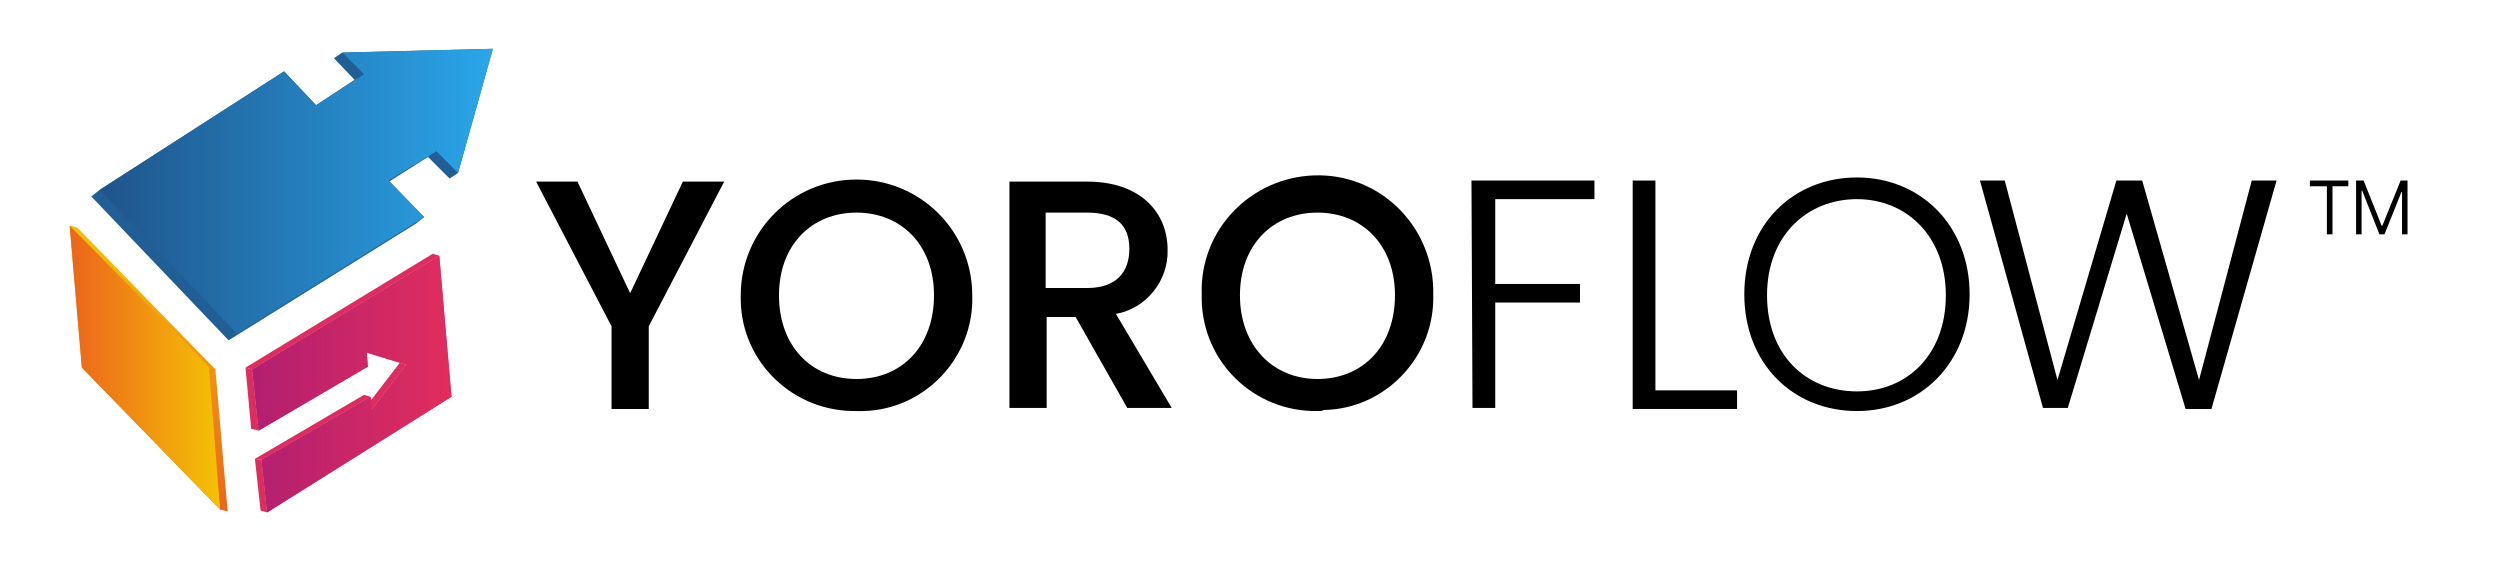
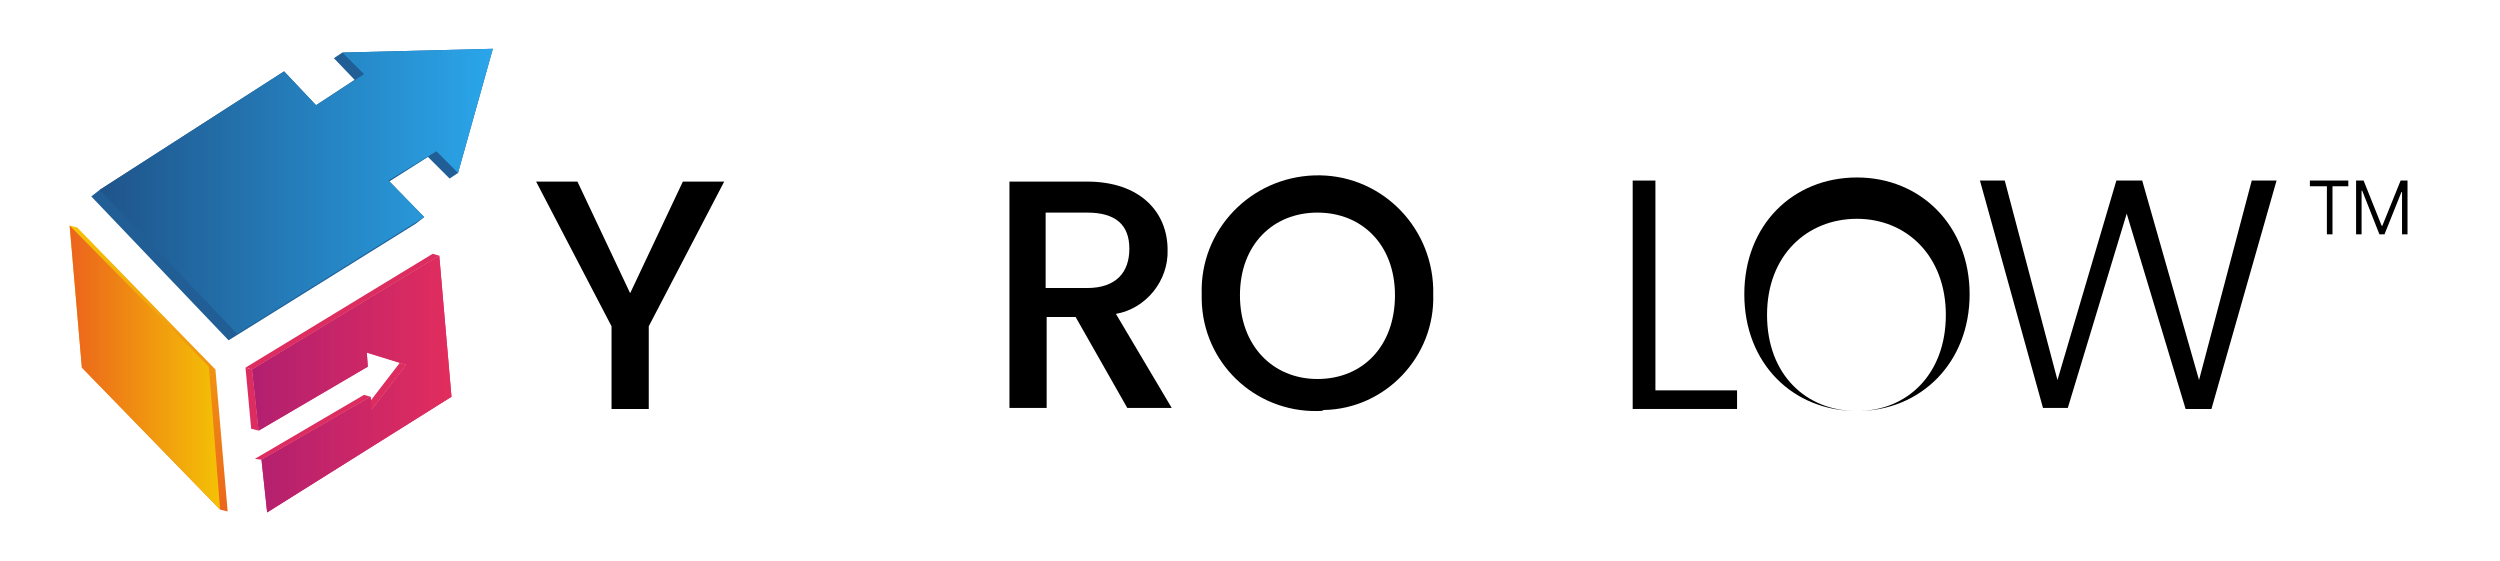
<svg xmlns="http://www.w3.org/2000/svg" xmlns:xlink="http://www.w3.org/1999/xlink" id="Layer_1" data-name="Layer 1" viewBox="0 0 1920 431">
  <defs>
    <style>
      .cls-1 {
        fill: url(#linear-gradient-2);
      }

      .cls-2 {
        fill: #dc2c60;
      }

      .cls-3 {
        fill: url(#linear-gradient-4);
      }

      .cls-4 {
        fill: url(#linear-gradient-3);
      }

      .cls-5 {
        fill: #205e95;
      }

      .cls-6 {
        fill: url(#linear-gradient);
      }
    </style>
    <linearGradient id="linear-gradient" x1="114.16" y1="1260.61" x2="114.16" y2="1040.68" gradientTransform="translate(0 -867.5)" gradientUnits="userSpaceOnUse">
      <stop offset="0" stop-color="#ec641c" />
      <stop offset="1" stop-color="#f4c205" />
    </linearGradient>
    <linearGradient id="linear-gradient-2" x1="53.66" y1="1149.81" x2="169.08" y2="1149.81" xlink:href="#linear-gradient" />
    <linearGradient id="linear-gradient-3" x1="193.61" y1="1162.45" x2="346.38" y2="1162.45" gradientTransform="translate(0 -867.5)" gradientUnits="userSpaceOnUse">
      <stop offset="0" stop-color="#b21f70" />
      <stop offset="1" stop-color="#e12d5e" />
    </linearGradient>
    <linearGradient id="linear-gradient-4" x1="76.6" y1="1014.39" x2="378.51" y2="1014.39" gradientTransform="translate(0 -867.5)" gradientUnits="userSpaceOnUse">
      <stop offset="0" stop-color="#1f548a" />
      <stop offset="1" stop-color="#2aa6ea" />
    </linearGradient>
  </defs>
  <path d="M411.73,139.46h31.75l40.48,85.73,40.48-85.73h31.75l-57.94,111.13v63.5h-28.58v-63.5l-57.94-111.13Z" />
-   <path d="M657.79,315.68c-48.42.79-88.11-37.31-88.9-84.93v-3.97c0-49.21,39.69-88.9,88.9-88.9s88.9,39.69,88.9,88.9h0c1.59,47.63-36.51,88.11-84.14,88.9h-4.76ZM657.79,291.07c34.93,0,59.53-25.4,59.53-64.29s-25.4-63.5-59.53-63.5-59.53,24.61-59.53,63.5,24.61,64.29,59.53,64.29Z" />
  <path d="M834.8,139.46c41.28,0,61.91,23.81,61.91,52.39.79,23.81-16.67,45.24-39.69,49.21l42.86,72.23h-34.13l-39.69-69.85h-22.23v69.85h-28.58v-173.83h59.53ZM834.8,163.27h-31.75v57.94h31.75c22.23,0,32.54-11.91,32.54-30.16s-10.32-27.78-32.54-27.78Z" />
  <path d="M1011.81,315.68c-48.42.79-88.11-37.31-88.9-85.73v-3.97c-1.59-49.21,37.31-89.69,86.52-91.28,49.21-1.59,89.69,37.31,91.28,86.52v4.76c1.59,47.63-36.51,88.11-84.14,88.9-.79.79-2.38.79-4.76.79ZM1011.81,291.07c34.93,0,59.53-25.4,59.53-64.29s-25.4-63.5-59.53-63.5-59.53,24.61-59.53,63.5,25.4,64.29,59.53,64.29Z" />
-   <path d="M1130.08,138.67h94.46v14.29h-76.2v65.09h65.09v14.29h-65.09v80.96h-17.46l-.79-174.63Z" />
  <path d="M1271.36,138.67v161.13h62.71v14.29h-80.17v-175.42h17.46Z" />
-   <path d="M1426.15,315.68c-49.21,0-86.52-36.51-86.52-89.69s37.31-89.69,86.52-89.69,86.52,37.31,86.52,89.69-37.31,89.69-86.52,89.69ZM1426.15,300.59c38.89,0,68.26-28.58,68.26-73.82s-30.16-73.82-68.26-73.82-69.06,27.78-69.06,73.82,30.16,73.82,69.06,73.82h0Z" />
+   <path d="M1426.15,315.68c-49.21,0-86.52-36.51-86.52-89.69s37.31-89.69,86.52-89.69,86.52,37.31,86.52,89.69-37.31,89.69-86.52,89.69Zc38.89,0,68.26-28.58,68.26-73.82s-30.16-73.82-68.26-73.82-69.06,27.78-69.06,73.82,30.16,73.82,69.06,73.82h0Z" />
  <path d="M1520.6,138.67h19.05l40.48,153.19,45.24-153.19h19.84l43.66,153.19,40.48-153.19h19.05l-50.01,175.42h-19.84l-45.24-150.02-45.24,149.23h-19.05l-48.42-174.63Z" />
  <g>
    <polygon class="cls-6" points="165.44 283.75 59.27 174.69 53.49 173.25 62.88 282.31 169.05 391.37 174.83 392.81 165.44 283.75" />
    <polygon class="cls-2" points="285.33 314.81 280.28 313.37 307 278.7 312.06 280.14 285.33 314.81" />
    <polygon class="cls-2" points="312.06 280.14 307 278.7 276.67 269.31 281.72 270.75 312.06 280.14" />
    <polygon class="cls-2" points="200.83 353.09 195.77 352.37 279.56 303.25 284.61 304.7 200.83 353.09" />
-     <polygon class="cls-2" points="205.16 393.54 200.11 392.09 195.77 352.37 200.83 353.09 205.16 393.54" />
    <polygon class="cls-2" points="193.61 283.75 188.55 282.31 332.28 194.92 337.34 196.36 193.61 283.75" />
    <polygon class="cls-2" points="198.66 330.7 192.89 329.26 188.55 282.31 193.61 283.75 198.66 330.7" />
    <polygon class="cls-2" points="193.61 283.75 337.34 196.36 346.73 304.7 205.16 393.54 200.83 353.09 284.61 304.7 285.33 314.81 312.06 280.14 281.72 270.75 282.45 281.59 198.66 330.7 193.61 283.75" />
    <polygon class="cls-5" points="262.94 40.35 256.44 44.69 272.33 61.3 242.72 80.8 218.16 54.8 76.6 145.8 70.1 150.86 175.55 261.36 319.28 171.8 325.78 166.75 299.06 139.3 328.67 120.52 345.28 137.13 351.78 132.8 378.51 37.46 262.94 40.35" />
    <polygon class="cls-1" points="53.49 173.25 160.38 281.59 169.05 391.37 62.88 282.31 53.49 173.25" />
    <polygon class="cls-4" points="193.61 283.75 337.34 196.36 346.73 304.7 205.16 393.54 200.83 353.09 284.61 304.7 285.33 314.81 312.06 280.14 281.72 270.75 282.45 281.59 198.66 330.7 193.61 283.75" />
    <polygon class="cls-3" points="279.56 56.96 262.94 40.35 378.51 37.46 351.78 132.8 335.17 116.19 298.34 138.58 325.78 166.75 182.05 256.31 76.6 145.8 218.16 54.8 242.72 80.8 279.56 56.96" />
  </g>
  <path d="M1844.76,147.59l-.47-.08-12.99,32.45h-3.91l-13.22-33.53-.47.08v33.45h-4.22v-41.29h5.77l13.9,34.76h.47l14.06-34.76h5.3v41.29h-4.22v-32.37ZM1803.5,143.05h-12.15v36.91h-4.3v-36.91h-13.06v-4.38h29.51v4.38Z" />
</svg>